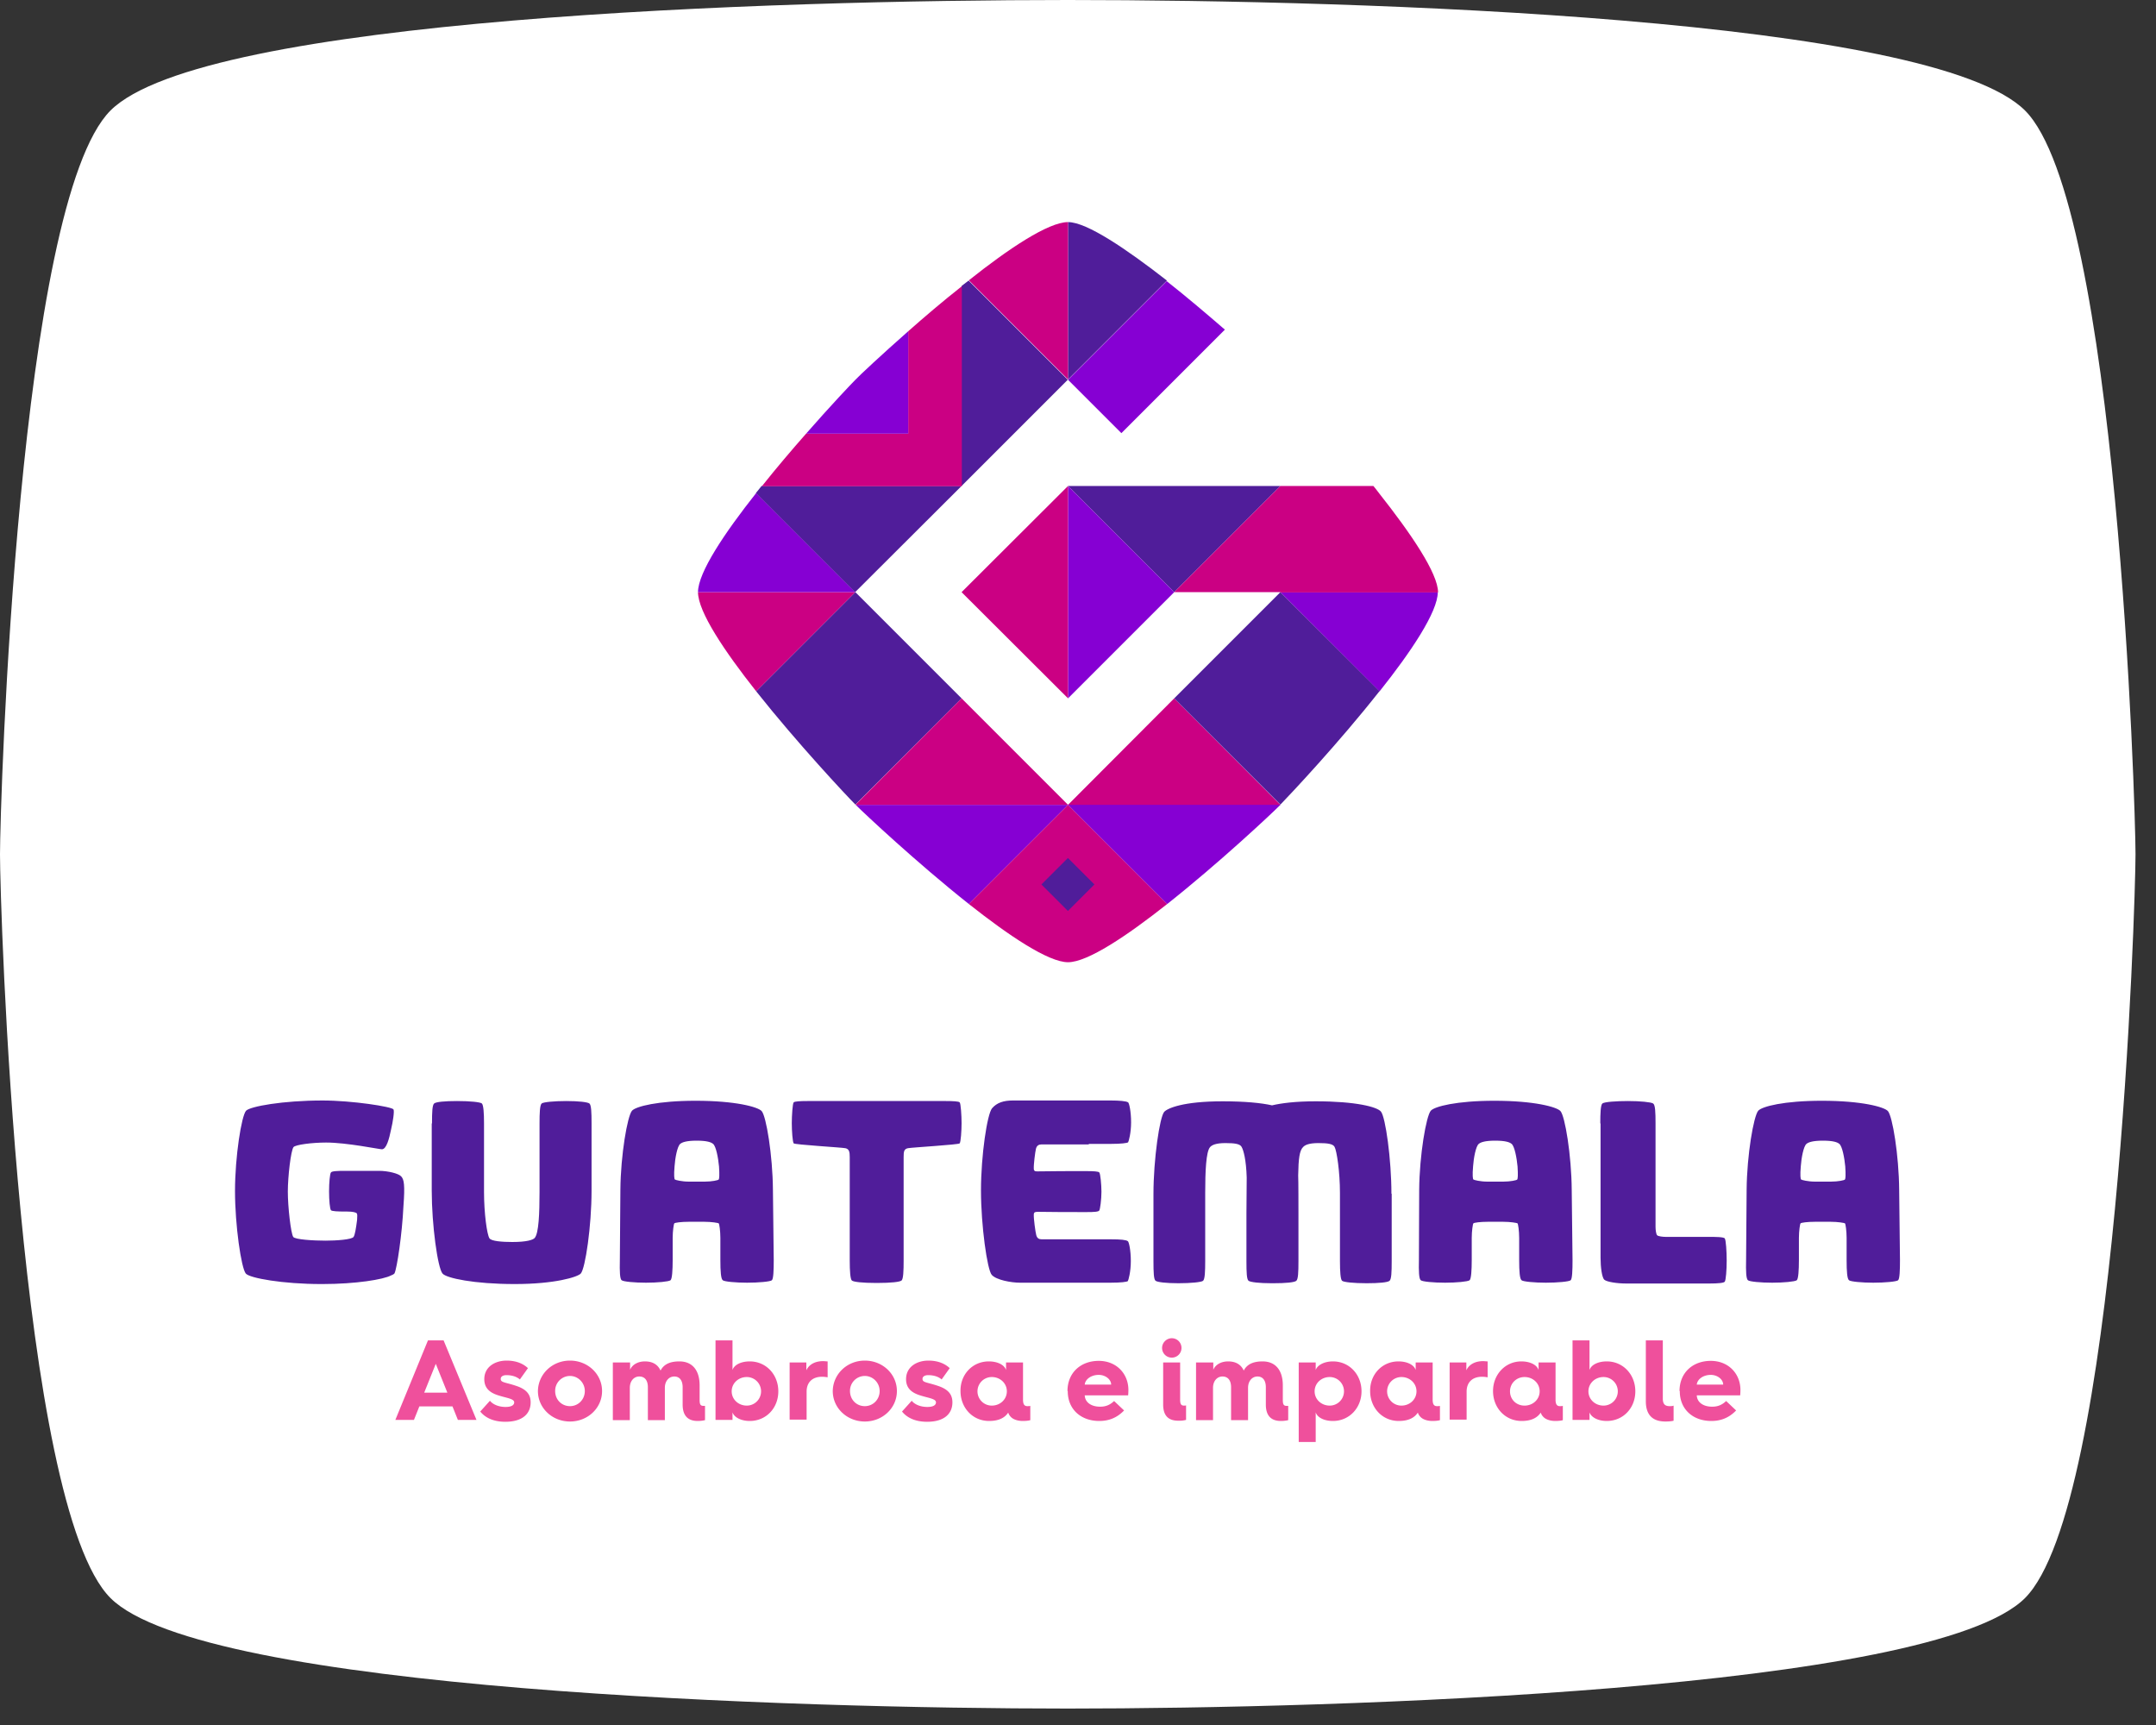
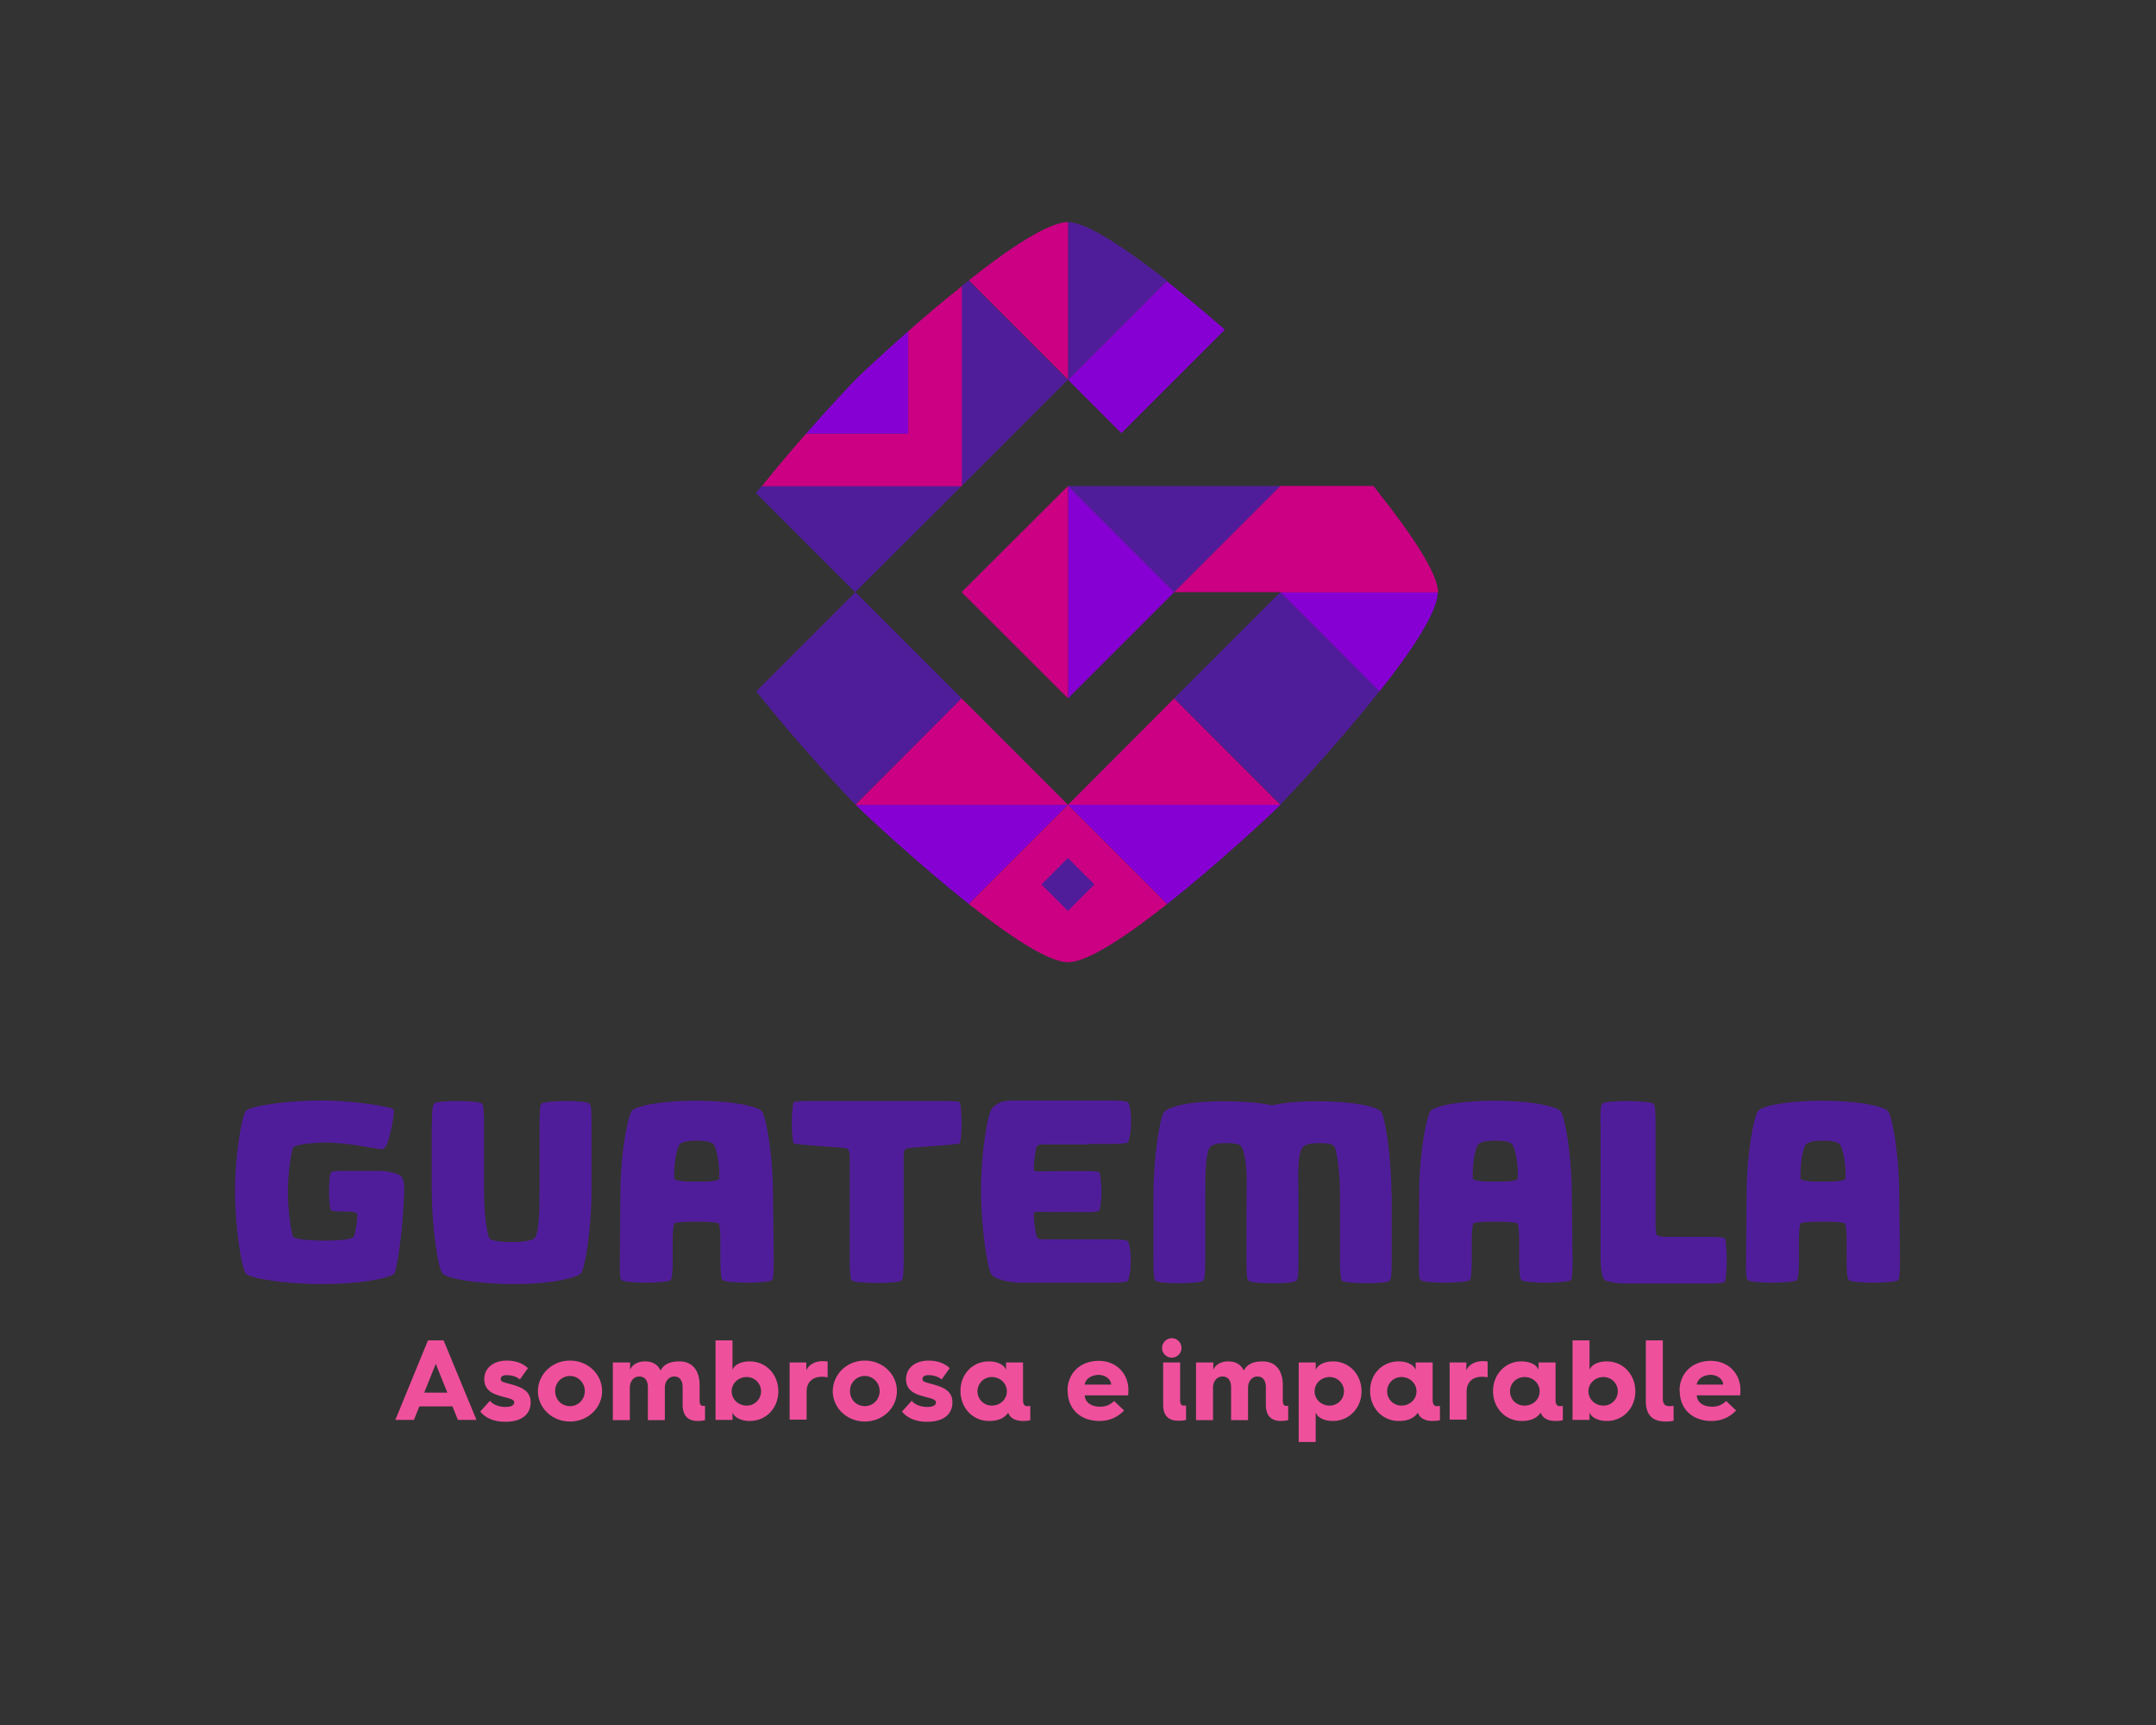
<svg xmlns="http://www.w3.org/2000/svg" width="80" height="64" fill="none">
  <rect width="100%" height="100%" fill="#333333" stroke="none" />
  <g clip-path="url(#clip0_227_103)">
-     <path d="M4.1 59.29C.67 55.86 0 33.6 0 31.7 0 29.8.67 7.54 4.1 4.1 7.54.67 28.62 0 39.62 0c11 0 32.08.67 35.52 4.1 3.43 3.43 4.1 25.86 4.1 27.59 0 1.74-.67 24.16-4.1 27.6-3.43 3.43-25.49 4.1-35.52 4.1-10.03 0-32.08-.66-35.52-4.1z" fill="#fff" />
    <path d="M35.68 10.61v7.42l3.94-3.94-3.68-3.68c-.08.06-.17.13-.26.2z" fill="#501D9A" />
-     <path d="M25.9 21.97c0 .73.99 2.2 2.16 3.68l3.68-3.68H25.9z" fill="#CB0083" />
-     <path d="M31.74 21.97l-3.68-3.68c-1.17 1.48-2.16 2.95-2.16 3.68h5.84z" fill="#8600D3" />
    <path d="M35.68 18.03h-7.42c-.07.09-.14.17-.21.26l3.68 3.68 3.95-3.94zm3.95-9.79v5.84l3.67-3.67c-1.49-1.16-2.97-2.17-3.67-2.17z" fill="#501D9A" />
    <path d="M39.63 8.24c-.73 0-2.21.99-3.68 2.16l3.68 3.68V8.24z" fill="#CB0083" />
    <path d="M35.68 25.91l-3.94-3.94-3.68 3.68c1.53 1.93 3.36 3.88 3.66 4.18l.02.02 3.94-3.94zm3.95-7.88l3.94 3.94 3.94-3.94h-7.88z" fill="#501D9A" />
    <path d="M39.63 14.09l1.98 1.98 3.84-3.84c-.66-.57-1.41-1.21-2.16-1.8l-3.66 3.66zm0 15.77h-7.88l.02.02c.3.3 2.25 2.13 4.18 3.66l3.68-3.68z" fill="#8600D3" />
    <path d="M31.74 29.86h7.89l-3.95-3.95-3.94 3.95z" fill="#CB0083" />
    <path d="M43.57 21.97l-3.94-3.94v7.88l3.94-3.94z" fill="#8600D3" />
    <path d="M39.63 18.03l-3.95 3.94 3.95 3.94v-7.88zm0 17.67c.73 0 2.2-.99 3.68-2.16l-3.68-3.68-3.68 3.68c1.48 1.17 2.95 2.16 3.68 2.16z" fill="#CB0083" />
    <path d="M39.63 29.86l3.68 3.68c1.91-1.51 3.84-3.32 4.18-3.66l.03-.03h-7.89v.01z" fill="#8600D3" />
    <path d="M47.51 29.86l-3.94-3.95-3.94 3.95h7.88z" fill="#CB0083" />
    <path d="M47.51 21.97l-3.94 3.94 3.94 3.94.03-.03c.33-.34 2.14-2.26 3.65-4.18l-3.68-3.67z" fill="#501D9A" />
    <path d="M53.35 21.97h-5.84l3.68 3.68c1.17-1.47 2.16-2.95 2.16-3.68z" fill="#8600D3" />
    <path d="M47.51 21.97h-3.94l3.94-3.94h3.45c.07.09.15.18.22.28 1.17 1.48 2.18 2.96 2.18 3.67h-5.85M33.7 12.29v3.8h-3.79c-.52.59-1.1 1.27-1.64 1.95h7.42v-7.42c-.7.55-1.39 1.14-1.99 1.67z" fill="#CB0083" />
    <path d="M31.74 14.09c-.16.16-.92.96-1.83 2h3.79v-3.8c-1.02.9-1.8 1.63-1.96 1.8z" fill="#8600D3" />
    <path d="M39.626 31.832l-.983.983.983.983.983-.983-.983-.983zM23.02 44.14c.01-1.29.26-2.73.43-2.93.14-.16.96-.37 2.36-.37 1.49 0 2.31.23 2.45.38.17.18.41 1.64.42 2.92l.03 2.61c0 .37-.01.7-.07.75-.06.05-.49.09-.92.09-.42 0-.84-.04-.9-.09-.07-.05-.09-.33-.09-.75v-.82c0-.27-.04-.52-.06-.54-.02-.02-.27-.06-.53-.06h-.59c-.26 0-.51.03-.53.06-.02.02-.06.28-.06.54v.82c0 .37-.02.7-.08.75-.07.05-.49.09-.91.09-.43 0-.84-.04-.9-.09-.07-.04-.08-.33-.07-.74l.02-2.62zm3.13-.3c.26 0 .5-.05.52-.08.02-.03.03-.17.01-.48-.03-.32-.11-.75-.22-.84-.07-.06-.22-.12-.61-.12-.38 0-.54.06-.61.12-.11.09-.19.53-.21.83-.03.34-.01.47.01.49.02.02.26.08.52.08h.59zm26.51.3c.01-1.29.26-2.73.43-2.93.14-.16.96-.37 2.36-.37 1.49 0 2.31.23 2.45.38.17.18.41 1.64.42 2.92l.03 2.61c0 .37-.01.7-.07.75-.06.05-.49.09-.92.09-.42 0-.84-.04-.9-.09-.07-.05-.09-.33-.09-.75v-.82c0-.27-.04-.52-.06-.54-.02-.02-.27-.06-.53-.06h-.58c-.26 0-.51.03-.53.06-.02.02-.06.28-.06.54v.82c0 .37-.02.7-.08.75-.07.05-.49.09-.91.09-.43 0-.84-.04-.9-.09-.07-.05-.08-.34-.07-.75l.01-2.61zm3.12-.3c.26 0 .5-.05.52-.08.02-.03.03-.17.01-.48-.03-.32-.11-.75-.22-.84-.07-.06-.22-.12-.61-.12-.38 0-.54.06-.61.12-.11.09-.19.53-.21.83-.03.34-.01.47.01.49.02.02.26.08.52.08h.59zm9.03.3c.01-1.29.26-2.73.43-2.93.14-.16.96-.37 2.36-.37 1.49 0 2.31.23 2.45.38.17.18.41 1.64.42 2.92l.03 2.61c0 .37-.01.7-.07.75-.06.05-.49.09-.92.09-.42 0-.84-.04-.9-.09-.07-.05-.09-.33-.09-.75v-.82c0-.27-.04-.52-.06-.54-.02-.02-.27-.06-.53-.06h-.59c-.26 0-.51.03-.53.06-.02.02-.06.28-.06.54v.82c0 .37-.02.7-.08.75-.07.05-.49.09-.91.09-.43 0-.84-.04-.9-.09-.07-.05-.08-.34-.07-.75l.02-2.61zm3.13-.3c.26 0 .5-.05.52-.08.02-.03.03-.17.01-.48-.03-.32-.11-.75-.22-.84-.07-.06-.22-.12-.61-.12-.38 0-.54.06-.61.12-.11.09-.19.53-.21.83-.03.34-.01.47.01.49.02.02.26.08.52.08h.59zm-8.56-2.16c0-.36.01-.69.08-.74.07-.06.53-.09.95-.09.45 0 .85.04.93.09.08.05.09.33.09.74v3.84c0 .11.02.27.06.31.04.04.21.06.32.06h1.62c.2 0 .54 0 .57.06.04.05.07.47.07.82s-.03.72-.07.78c-.03.05-.25.07-.57.07h-3.09c-.34 0-.72-.06-.81-.14-.09-.08-.14-.47-.14-.81v-4.99h-.01zm-7.75 2.61c0-1.27-.22-2.85-.39-3.05-.14-.17-.92-.38-2.42-.38-.76 0-1.28.07-1.62.15-.4-.09-1.01-.15-1.83-.15-1.48 0-2.05.26-2.17.39-.17.19-.4 1.76-.4 3.05v2.49c0 .42.01.68.08.73.07.05.39.09.85.09.46 0 .85-.04.91-.09.07-.06.08-.36.08-.73v-2.53c0-.79.03-1.53.18-1.7.07-.08.22-.15.57-.15s.54.03.6.14c.07.12.17.47.19 1.14l-.01 1.33v1.77c0 .42.01.68.08.73.07.05.39.09.85.09h.07c.45 0 .78-.03.85-.09.07-.06.08-.32.08-.73v-1.77c0-.14 0-1.26-.01-1.41.01-.63.05-.92.18-1.05.07-.08.22-.15.57-.15s.54.03.6.14c.08.14.2.92.2 1.71v2.53c0 .39.02.68.08.73.06.05.43.09.91.09.45 0 .78-.03.85-.09.07-.06.08-.32.08-.73v-2.5h-.01zm-35.6-2.61c0-.42.01-.68.08-.74.07-.06.4-.09.85-.09.49 0 .86.04.92.09.06.06.08.35.08.74v2.54c0 .8.11 1.58.2 1.72.06.11.48.14.85.14.54 0 .77-.08.83-.15.15-.17.18-.91.18-1.71v-2.54c0-.38.01-.68.08-.74.06-.05.45-.09.91-.09.47 0 .79.04.86.09.07.06.08.32.08.74v2.5c0 1.3-.23 2.88-.4 3.07-.12.13-.96.39-2.45.39-1.51 0-2.54-.22-2.68-.39-.18-.21-.4-1.8-.4-3.08v-2.49h.01zm-1.14 1.97c-.09-.11-.49-.21-.83-.21H12.8c-.29 0-.49.01-.52.06-.04.05-.07.38-.07.7 0 .34.03.65.07.7.03.04.26.05.52.05h.08c.21 0 .33.03.36.07.02.02.02.12.01.24-.04.31-.08.56-.13.63-.06.1-.64.14-1.04.14-.44 0-1.14-.04-1.2-.14-.09-.14-.2-1.12-.2-1.68 0-.55.11-1.51.21-1.65.07-.09.69-.17 1.21-.17.77 0 1.97.25 2.07.25.17 0 .27-.39.34-.73.07-.29.13-.69.09-.75-.06-.1-1.53-.33-2.63-.33-1.48 0-2.69.22-2.84.38-.17.19-.41 1.7-.41 2.98 0 1.27.23 2.85.4 3.06.14.17 1.38.39 2.8.39h.04c1.25 0 2.27-.17 2.55-.32.08-.03.12-.06.13-.08.09-.19.28-1.44.33-2.49.06-.79.02-.99-.08-1.1zm20.2-2.8c.26 0 .49.01.52.05.04.04.07.49.07.77 0 .29-.03.7-.07.75-.03.05-1.77.15-1.92.18-.15.03-.16.13-.16.33v3.84c0 .37-.01.69-.08.74-.06.05-.37.09-.92.09-.54 0-.86-.04-.92-.09-.06-.05-.08-.36-.08-.74v-3.84c0-.19-.02-.3-.16-.33-.15-.03-1.88-.13-1.92-.18-.04-.05-.07-.46-.07-.75 0-.28.03-.73.07-.77.03-.04.26-.05.52-.05h5.12zm5.31 1.61h-1.76c-.09 0-.17.04-.2.16s-.09.6-.08.74c0 .03 0 .04.02.07.02.03.07.03.11.03.59-.01 1.26-.01 1.26-.01h.57c.25 0 .44.01.47.05.04.04.08.45.08.72 0 .28-.05.65-.08.69-.03.05-.19.06-.47.06h-.06c-.59 0-1.18 0-1.77-.01-.04 0-.09.01-.11.03-.02.03-.02.05-.02.07-.01.14.06.65.09.76.03.12.1.16.2.16h2.56c.38 0 .57.02.64.07.04.03.11.33.11.74 0 .4-.09.71-.11.74-.03.03-.26.06-.64.06h-3.36c-.33 0-.88-.1-1.05-.29-.17-.19-.4-1.84-.4-3.13 0-1.31.23-2.83.41-3.05.18-.21.43-.29.77-.29h3.64c.3 0 .57.02.64.07.04.03.11.34.11.74 0 .4-.09.71-.11.74-.03.03-.26.06-.64.06h-.82v.02z" fill="#501D9A" />
    <path d="M15.88 49.73h.58l1.22 2.95h-.69l-.2-.5h-1.23l-.2.5h-.69l1.21-2.95zm.72 1.94l-.43-1.07-.43 1.07h.86zm1.58.3c.11.14.33.23.58.23.22 0 .32-.07.32-.17 0-.14-.29-.16-.62-.27-.3-.1-.49-.27-.49-.59 0-.46.4-.69.83-.69.38 0 .63.13.79.28l-.3.42c-.09-.08-.25-.16-.5-.16-.14 0-.21.06-.21.14 0 .14.17.12.58.26.39.13.53.33.53.61 0 .41-.29.72-.94.72-.48 0-.77-.18-.93-.38l.36-.4zm2.97-1.49c.66 0 1.19.5 1.19 1.13 0 .63-.53 1.13-1.19 1.13-.66 0-1.19-.5-1.19-1.13.01-.63.53-1.13 1.19-1.13zm0 1.69c.31 0 .55-.25.55-.56 0-.31-.25-.56-.55-.56a.55.55 0 00-.55.56c0 .32.24.56.55.56zm1.6-1.62h.63v.27c.08-.19.29-.31.55-.31.29 0 .48.12.58.34.14-.27.41-.34.7-.34.48 0 .75.33.75.89v.54c0 .16.03.22.14.22h.06v.53c-.01 0-.11.03-.27.03-.33 0-.56-.16-.56-.61v-.64c0-.25-.11-.4-.31-.4s-.35.17-.35.42v1.2h-.63v-1.22c0-.25-.11-.4-.32-.4-.2 0-.35.17-.35.42v1.2h-.63v-2.14h.01zm3.8-.82h.63v1.1c.06-.19.31-.32.64-.32.61 0 1.06.49 1.06 1.11 0 .62-.45 1.1-1.06 1.1-.33 0-.58-.14-.64-.32v.28h-.63v-2.95zm1.16 2.42a.53.53 0 100-1.06c-.31 0-.56.23-.56.53 0 .3.25.53.56.53zm1.58-1.6h.63v.29c.1-.22.33-.34.62-.34.06 0 .13.01.17.01v.59c-.06-.01-.13-.02-.21-.02-.36 0-.57.21-.57.55v1.04h-.63v-2.12h-.01zm2.8-.07c.66 0 1.19.5 1.19 1.13 0 .63-.53 1.13-1.19 1.13-.66 0-1.19-.5-1.19-1.13.01-.63.53-1.13 1.19-1.13zm0 1.69c.31 0 .55-.25.55-.56 0-.31-.25-.56-.55-.56a.55.55 0 00-.55.56c0 .32.24.56.55.56zm1.74-.2c.11.14.33.23.58.23.22 0 .32-.07.32-.17 0-.14-.29-.16-.62-.27-.3-.1-.49-.27-.49-.59 0-.46.4-.69.83-.69.38 0 .63.13.79.28l-.3.42c-.09-.08-.25-.16-.5-.16-.14 0-.21.06-.21.14 0 .14.17.12.58.26.39.13.53.33.53.61 0 .41-.29.72-.94.72-.48 0-.77-.18-.93-.38l.36-.4zm2.86-1.46c.33 0 .58.13.64.32v-.28h.63v1.38c0 .17.05.24.16.24.03 0 .08 0 .11-.01v.53c-.06.02-.18.03-.28.03-.11 0-.24-.02-.35-.08a.41.41 0 01-.19-.23c-.12.18-.33.31-.71.31-.61 0-1.06-.49-1.06-1.11-.01-.61.44-1.1 1.05-1.1zm.11 1.64c.31 0 .56-.23.56-.53 0-.3-.25-.53-.56-.53a.53.53 0 100 1.06zm2.81-.54c0-.68.49-1.12 1.16-1.12.66 0 1.1.48 1.1 1.08 0 0 0 .11-.01.2h-1.61c.01.25.23.42.57.42.22 0 .37-.07.52-.21l.37.35c-.28.29-.59.39-.92.39-.69 0-1.17-.44-1.17-1.1v-.01h-.01zm1.62-.24c0-.19-.21-.36-.46-.36-.28 0-.5.16-.52.36h.98zm1.89-1.36c0-.2.17-.36.36-.36.2 0 .36.16.36.36 0 .2-.16.36-.36.36-.2 0-.36-.16-.36-.36zm.04.54h.63v1.38c0 .15.03.22.14.22.03 0 .07 0 .08-.01v.54a.96.96 0 01-.29.03c-.34 0-.56-.16-.56-.6v-1.56zm1.23 0h.63v.27c.08-.19.29-.31.55-.31.29 0 .48.12.58.34.14-.27.41-.34.7-.34.48 0 .75.33.75.89v.54c0 .16.03.22.14.22h.06v.53c-.01 0-.11.03-.27.03-.33 0-.56-.16-.56-.61v-.64c0-.25-.11-.4-.31-.4s-.35.17-.35.42v1.2h-.63v-1.22c0-.25-.11-.4-.32-.4-.2 0-.35.17-.35.42v1.2h-.63v-2.14h.01zm3.8 0h.63v.28c.06-.18.31-.32.64-.32.61 0 1.06.49 1.06 1.11 0 .61-.45 1.1-1.06 1.1-.33 0-.58-.13-.64-.32v1.1h-.63v-2.95zm1.15 1.6a.53.53 0 100-1.06c-.31 0-.56.23-.56.53 0 .3.25.53.56.53zm2.55-1.64c.33 0 .58.13.64.32v-.28h.63v1.38c0 .17.05.24.16.24.03 0 .08 0 .11-.01v.53c-.06.02-.18.03-.28.03-.11 0-.24-.02-.35-.08a.41.41 0 01-.19-.23c-.12.18-.33.31-.71.31-.61 0-1.06-.49-1.06-1.11-.01-.61.44-1.1 1.05-1.1zm.11 1.64c.31 0 .56-.23.56-.53 0-.3-.25-.53-.56-.53a.53.53 0 100 1.06zm1.78-1.6h.63v.29c.1-.22.33-.34.62-.34.06 0 .13.01.17.01v.59c-.06-.01-.13-.02-.21-.02-.36 0-.57.21-.57.55v1.04h-.63v-2.12h-.01zm2.67-.04c.33 0 .58.13.64.32v-.28h.63v1.38c0 .17.05.24.16.24.03 0 .08 0 .11-.01v.53c-.06.02-.18.03-.28.03-.11 0-.24-.02-.35-.08a.41.41 0 01-.19-.23c-.12.18-.33.31-.71.31-.61 0-1.06-.49-1.06-1.11 0-.61.45-1.1 1.05-1.1zm.12 1.64c.31 0 .56-.23.56-.53 0-.3-.25-.53-.56-.53-.3 0-.54.23-.54.53 0 .3.23.53.54.53zm1.78-2.42h.63v1.1c.06-.19.31-.32.64-.32.61 0 1.06.49 1.06 1.11 0 .62-.45 1.1-1.06 1.1-.33 0-.58-.14-.64-.32v.28h-.63v-2.95zm1.15 2.42a.53.53 0 100-1.06c-.31 0-.56.23-.56.53 0 .3.25.53.56.53zm1.57-2.42h.63v2.16c0 .19.07.28.25.28.05 0 .11 0 .15-.02v.56c-.06.02-.19.03-.3.03-.3 0-.73-.09-.73-.75v-2.26zm1.25 1.88c0-.68.49-1.12 1.16-1.12.66 0 1.1.48 1.1 1.08 0 0 0 .11-.01.2h-1.61c.01.25.23.42.57.42.22 0 .37-.07.52-.21l.37.35c-.28.29-.59.39-.92.39-.69 0-1.17-.44-1.17-1.1v-.01h-.01zm1.62-.24c0-.19-.21-.36-.46-.36-.28 0-.5.16-.52.36h.98z" fill="#EF509C" />
  </g>
  <defs>
    <clipPath id="clip0_227_103">
      <path fill="#fff" d="M0 0h79.24v63.39H0z" />
    </clipPath>
  </defs>
</svg>